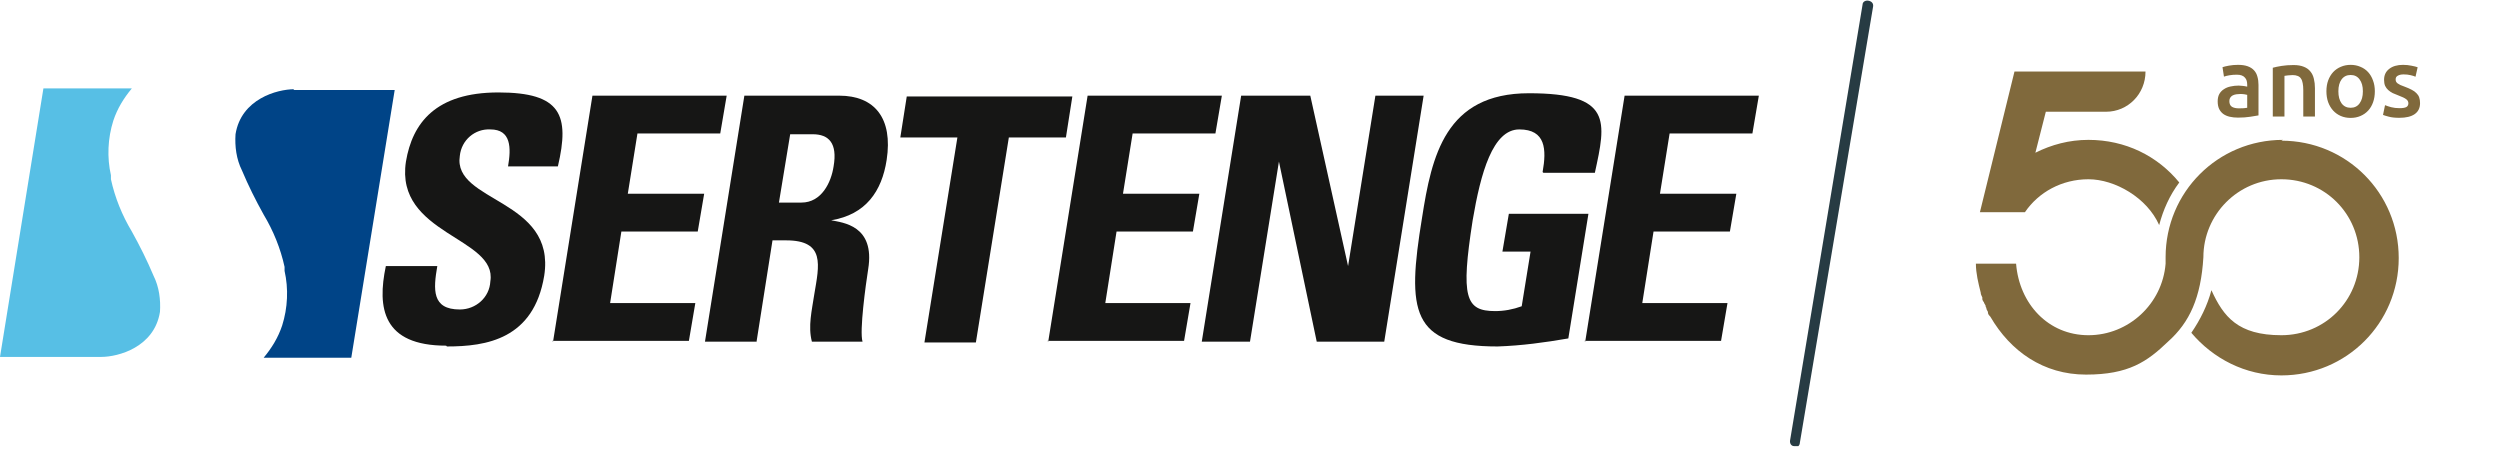
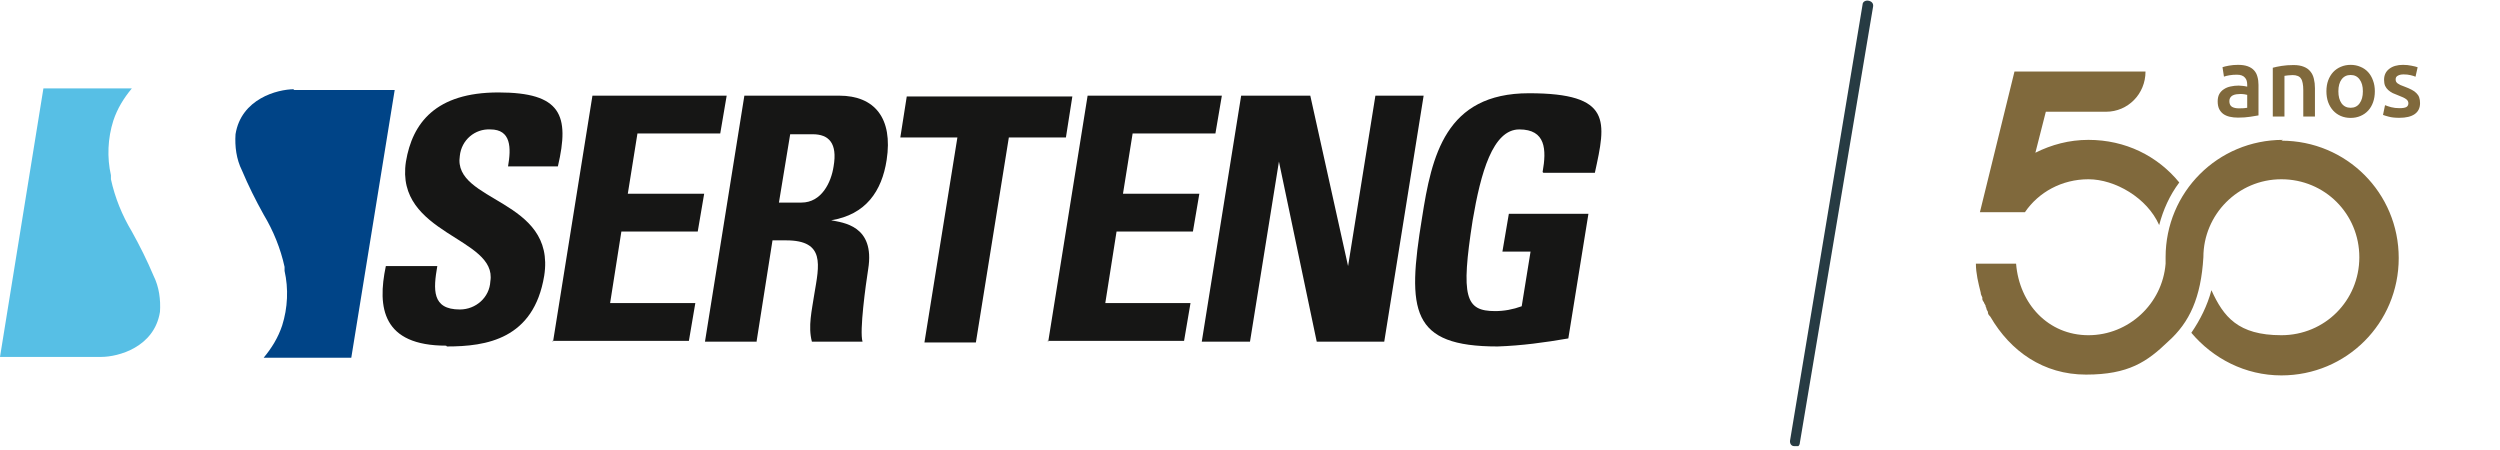
<svg xmlns="http://www.w3.org/2000/svg" width="311" height="56" viewBox="0 0 311 56" fill="none">
  <g clip-path="url(#clip0_5037_2068)">
    <path d="M36.599 11.1C34.499 11.1 30 12.3 29.299 16.7C29.2 18.2 29.399 19.8 30.099 21.2C30.899 23.1 31.799 24.9 32.8 26.7C33.999 28.7 34.9 30.9 35.4 33.2C35.4 33.4 35.4 33.5 35.4 33.7C35.9 35.9 35.8 38.3 35.099 40.5C34.599 42 33.8 43.3 32.8 44.5H43.7L49.099 11.2H36.499L36.599 11.1Z" fill="#004487" />
    <path d="M12.6 44.4C14.7 44.4 19.2 43.2 19.9 38.8C20 37.3 19.8 35.7 19.1 34.3C18.3 32.4 17.4 30.6 16.4 28.8C15.2 26.8 14.3 24.6 13.8 22.3C13.8 22.1 13.8 22 13.8 21.8C13.3 19.6 13.4 17.2 14.1 15C14.6 13.5 15.4 12.2 16.4 11H5.4L0 44.4H12.6Z" fill="#57BFE5" />
    <path d="M55.499 43C47.599 43 46.9 38.3 47.999 33.1H54.4C53.9 36 53.7 38.5 57.2 38.5C59.2 38.5 60.9 37 60.999 35C61.9 29.5 49.099 29.2 50.499 20.1C51.3 15.3 54.2 11.5 61.999 11.5C69.799 11.5 70.9 14.3 69.4 20.7H63.2C63.599 18.4 63.599 16.1 60.999 16.1C59.099 16 57.4 17.4 57.2 19.4C56.3 25.2 69.2 24.7 67.7 34.3C66.4 42.2 60.499 43.1 55.599 43.1L55.499 43Z" fill="#161615" />
    <path d="M68.799 42.5L73.699 11.9H90.399L89.599 16.6H79.299L78.099 24.1H87.599L86.799 28.8H77.299L75.899 37.7H86.499L85.699 42.4H68.699L68.799 42.5Z" fill="#161615" />
    <path d="M94.099 42.5H87.699L92.599 11.9H104.399C108.799 11.9 111.099 14.7 110.299 19.9C109.699 23.8 107.699 26.7 103.399 27.4C104.799 27.7 108.899 28 107.999 33.5C107.699 35.4 106.899 41.2 107.299 42.5H100.999C100.499 40.6 100.999 38.6 101.299 36.6C101.899 33 102.699 29.9 97.799 29.9H96.099L94.099 42.6V42.5ZM96.899 25.2H99.699C102.199 25.2 103.399 22.7 103.699 20.7C104.199 17.8 103.099 16.7 101.099 16.7H98.299L96.899 25.2Z" fill="#161615" />
    <path d="M133.4 12L132.6 17.1H125.5L121.4 42.6H115L119.1 17.1H112L112.8 12H133.4Z" fill="#161615" />
    <path d="M130.399 42.5L135.299 11.9H151.999L151.199 16.6H140.899L139.699 24.1H149.199L148.399 28.8H138.899L137.499 37.7H148.099L147.299 42.4H130.299L130.399 42.5Z" fill="#161615" />
    <path d="M149.5 42.5L154.4 11.9H163L167.7 33.1L171.1 11.9H177.1L172.2 42.5H163.8L159.1 20.1L155.5 42.5H149.5Z" fill="#161615" />
    <path d="M191.9 21.4C192.4 18.6 192.3 16.1 189 16.1C185.7 16.1 184.2 21.5 183.2 27.4C181.7 37 182.3 38.7 186 38.7C187.1 38.7 188.2 38.5 189.3 38.1L190.4 31.3H186.9L187.7 26.6H197.6L195.1 42.1C192.2 42.6 189.3 43 186.3 43.1C175.5 43.1 175 38.7 176.9 27.1C178.1 19.4 179.8 11.6 190.2 11.6C200.6 11.6 199.8 15.1 198.4 21.5H192L191.9 21.4Z" fill="#161615" />
-     <path d="M197.2 42.5L202.1 11.9H218.8L218 16.6H207.7L206.5 24.1H216L215.2 28.8H205.7L204.3 37.7H214.9L214.1 42.4H197.1L197.2 42.5Z" fill="#161615" />
    <path d="M223.299 55.5C223.299 55.5 223.299 55.5 223.199 55.5C222.799 55.5 222.599 55.1 222.699 54.7L231.699 0.6C231.699 0.2 232.099 7.32392e-06 232.499 0.1C232.899 0.2 233.099 0.5 232.999 0.9L223.899 55.1C223.899 55.4 223.599 55.7 223.199 55.7L223.299 55.5Z" fill="#273B43" />
    <path d="M284.001 17.4C275.901 17.4 269.401 23.9 269.401 32C269.401 40.1 269.401 32.8 269.401 32.8C269.001 37.8 264.801 41.7 259.801 41.7C254.801 41.7 251.201 37.8 250.801 32.8H245.801C245.801 34 246.101 35.2 246.401 36.4C246.401 36.6 246.501 36.8 246.601 37V37.2C246.601 37.3 246.701 37.5 246.801 37.6C246.801 37.7 246.901 37.8 247.001 38C247.001 38 247.001 38.2 247.101 38.3C247.101 38.5 247.201 38.6 247.301 38.8C247.301 38.8 247.301 38.8 247.301 38.9C247.301 39.1 247.501 39.3 247.601 39.4C250.101 43.7 254.201 46.6 259.501 46.6C264.801 46.6 267.101 45 269.701 42.5C272.401 40.1 273.801 37 274.101 32C274.101 26.7 278.401 22.3 283.801 22.3C289.201 22.3 293.501 26.6 293.501 32C293.501 37.4 289.201 41.7 283.801 41.7C278.401 41.7 276.601 39.4 275.101 36.1C274.601 38 273.701 39.8 272.601 41.4C275.301 44.6 279.301 46.7 283.801 46.7C291.901 46.7 298.401 40.2 298.401 32.1C298.401 24 291.901 17.5 283.801 17.5" fill="#80693C" />
    <path d="M259.801 17.4C257.401 17.4 255.201 18 253.201 19L254.501 13.9H262.001C264.701 13.9 266.901 11.7 266.901 8.9H250.601L246.301 26.4H251.401H251.901C253.601 23.9 256.501 22.3 259.801 22.3C263.101 22.3 267.101 24.6 268.601 28C269.101 26.1 269.901 24.3 271.101 22.7C268.401 19.4 264.401 17.4 259.801 17.4Z" fill="#80693C" />
    <path d="M278.532 13.48C278.98 13.48 279.32 13.456 279.552 13.408V11.8C279.472 11.776 279.356 11.752 279.204 11.728C279.052 11.704 278.884 11.692 278.7 11.692C278.54 11.692 278.376 11.704 278.208 11.728C278.048 11.752 277.9 11.796 277.764 11.86C277.636 11.924 277.532 12.016 277.452 12.136C277.372 12.248 277.332 12.392 277.332 12.568C277.332 12.912 277.44 13.152 277.656 13.288C277.872 13.416 278.164 13.48 278.532 13.48ZM278.412 8.068C278.892 8.068 279.296 8.128 279.624 8.248C279.952 8.368 280.212 8.536 280.404 8.752C280.604 8.968 280.744 9.232 280.824 9.544C280.912 9.848 280.956 10.184 280.956 10.552V14.356C280.732 14.404 280.392 14.46 279.936 14.524C279.488 14.596 278.98 14.632 278.412 14.632C278.036 14.632 277.692 14.596 277.38 14.524C277.068 14.452 276.8 14.336 276.576 14.176C276.36 14.016 276.188 13.808 276.06 13.552C275.94 13.296 275.88 12.98 275.88 12.604C275.88 12.244 275.948 11.94 276.084 11.692C276.228 11.444 276.42 11.244 276.66 11.092C276.9 10.932 277.176 10.82 277.488 10.756C277.808 10.684 278.14 10.648 278.484 10.648C278.644 10.648 278.812 10.66 278.988 10.684C279.164 10.7 279.352 10.732 279.552 10.78V10.54C279.552 10.372 279.532 10.212 279.492 10.06C279.452 9.908 279.38 9.776 279.276 9.664C279.18 9.544 279.048 9.452 278.88 9.388C278.72 9.324 278.516 9.292 278.268 9.292C277.932 9.292 277.624 9.316 277.344 9.364C277.064 9.412 276.836 9.468 276.66 9.532L276.48 8.356C276.664 8.292 276.932 8.228 277.284 8.164C277.636 8.1 278.012 8.068 278.412 8.068ZM282.735 8.428C283.015 8.348 283.379 8.272 283.827 8.2C284.275 8.128 284.771 8.092 285.315 8.092C285.827 8.092 286.255 8.164 286.599 8.308C286.943 8.444 287.215 8.64 287.415 8.896C287.623 9.144 287.767 9.448 287.847 9.808C287.935 10.16 287.979 10.548 287.979 10.972V14.5H286.527V11.2C286.527 10.864 286.503 10.58 286.455 10.348C286.415 10.108 286.343 9.916 286.239 9.772C286.143 9.62 286.007 9.512 285.831 9.448C285.663 9.376 285.455 9.34 285.207 9.34C285.023 9.34 284.831 9.352 284.631 9.376C284.431 9.4 284.283 9.42 284.187 9.436V14.5H282.735V8.428ZM295.43 11.356C295.43 11.852 295.358 12.304 295.214 12.712C295.07 13.12 294.866 13.468 294.602 13.756C294.338 14.044 294.018 14.268 293.642 14.428C293.274 14.588 292.866 14.668 292.418 14.668C291.97 14.668 291.562 14.588 291.194 14.428C290.826 14.268 290.51 14.044 290.246 13.756C289.982 13.468 289.774 13.12 289.622 12.712C289.478 12.304 289.406 11.852 289.406 11.356C289.406 10.86 289.478 10.412 289.622 10.012C289.774 9.604 289.982 9.256 290.246 8.968C290.518 8.68 290.838 8.46 291.206 8.308C291.574 8.148 291.978 8.068 292.418 8.068C292.858 8.068 293.262 8.148 293.63 8.308C294.006 8.46 294.326 8.68 294.59 8.968C294.854 9.256 295.058 9.604 295.202 10.012C295.354 10.412 295.43 10.86 295.43 11.356ZM293.942 11.356C293.942 10.732 293.806 10.24 293.534 9.88C293.27 9.512 292.898 9.328 292.418 9.328C291.938 9.328 291.562 9.512 291.29 9.88C291.026 10.24 290.894 10.732 290.894 11.356C290.894 11.988 291.026 12.488 291.29 12.856C291.562 13.224 291.938 13.408 292.418 13.408C292.898 13.408 293.27 13.224 293.534 12.856C293.806 12.488 293.942 11.988 293.942 11.356ZM298.498 13.456C298.882 13.456 299.162 13.412 299.338 13.324C299.514 13.228 299.602 13.068 299.602 12.844C299.602 12.636 299.506 12.464 299.314 12.328C299.13 12.192 298.822 12.044 298.39 11.884C298.126 11.788 297.882 11.688 297.658 11.584C297.442 11.472 297.254 11.344 297.094 11.2C296.934 11.056 296.806 10.884 296.71 10.684C296.622 10.476 296.578 10.224 296.578 9.928C296.578 9.352 296.79 8.9 297.214 8.572C297.638 8.236 298.214 8.068 298.942 8.068C299.31 8.068 299.662 8.104 299.998 8.176C300.334 8.24 300.586 8.304 300.754 8.368L300.49 9.544C300.33 9.472 300.126 9.408 299.878 9.352C299.63 9.288 299.342 9.256 299.014 9.256C298.718 9.256 298.478 9.308 298.294 9.412C298.11 9.508 298.018 9.66 298.018 9.868C298.018 9.972 298.034 10.064 298.066 10.144C298.106 10.224 298.17 10.3 298.258 10.372C298.346 10.436 298.462 10.504 298.606 10.576C298.75 10.64 298.926 10.708 299.134 10.78C299.478 10.908 299.77 11.036 300.01 11.164C300.25 11.284 300.446 11.424 300.598 11.584C300.758 11.736 300.874 11.912 300.946 12.112C301.018 12.312 301.054 12.552 301.054 12.832C301.054 13.432 300.83 13.888 300.382 14.2C299.942 14.504 299.31 14.656 298.486 14.656C297.934 14.656 297.49 14.608 297.154 14.512C296.818 14.424 296.582 14.352 296.446 14.296L296.698 13.084C296.914 13.172 297.17 13.256 297.466 13.336C297.77 13.416 298.114 13.456 298.498 13.456Z" fill="#80693C" />
  </g>
  <defs>
    <clipPath id="clip0_5037_2068">
      <rect width="310.5" height="55.5" fill="white" />
    </clipPath>
  </defs>
</svg>